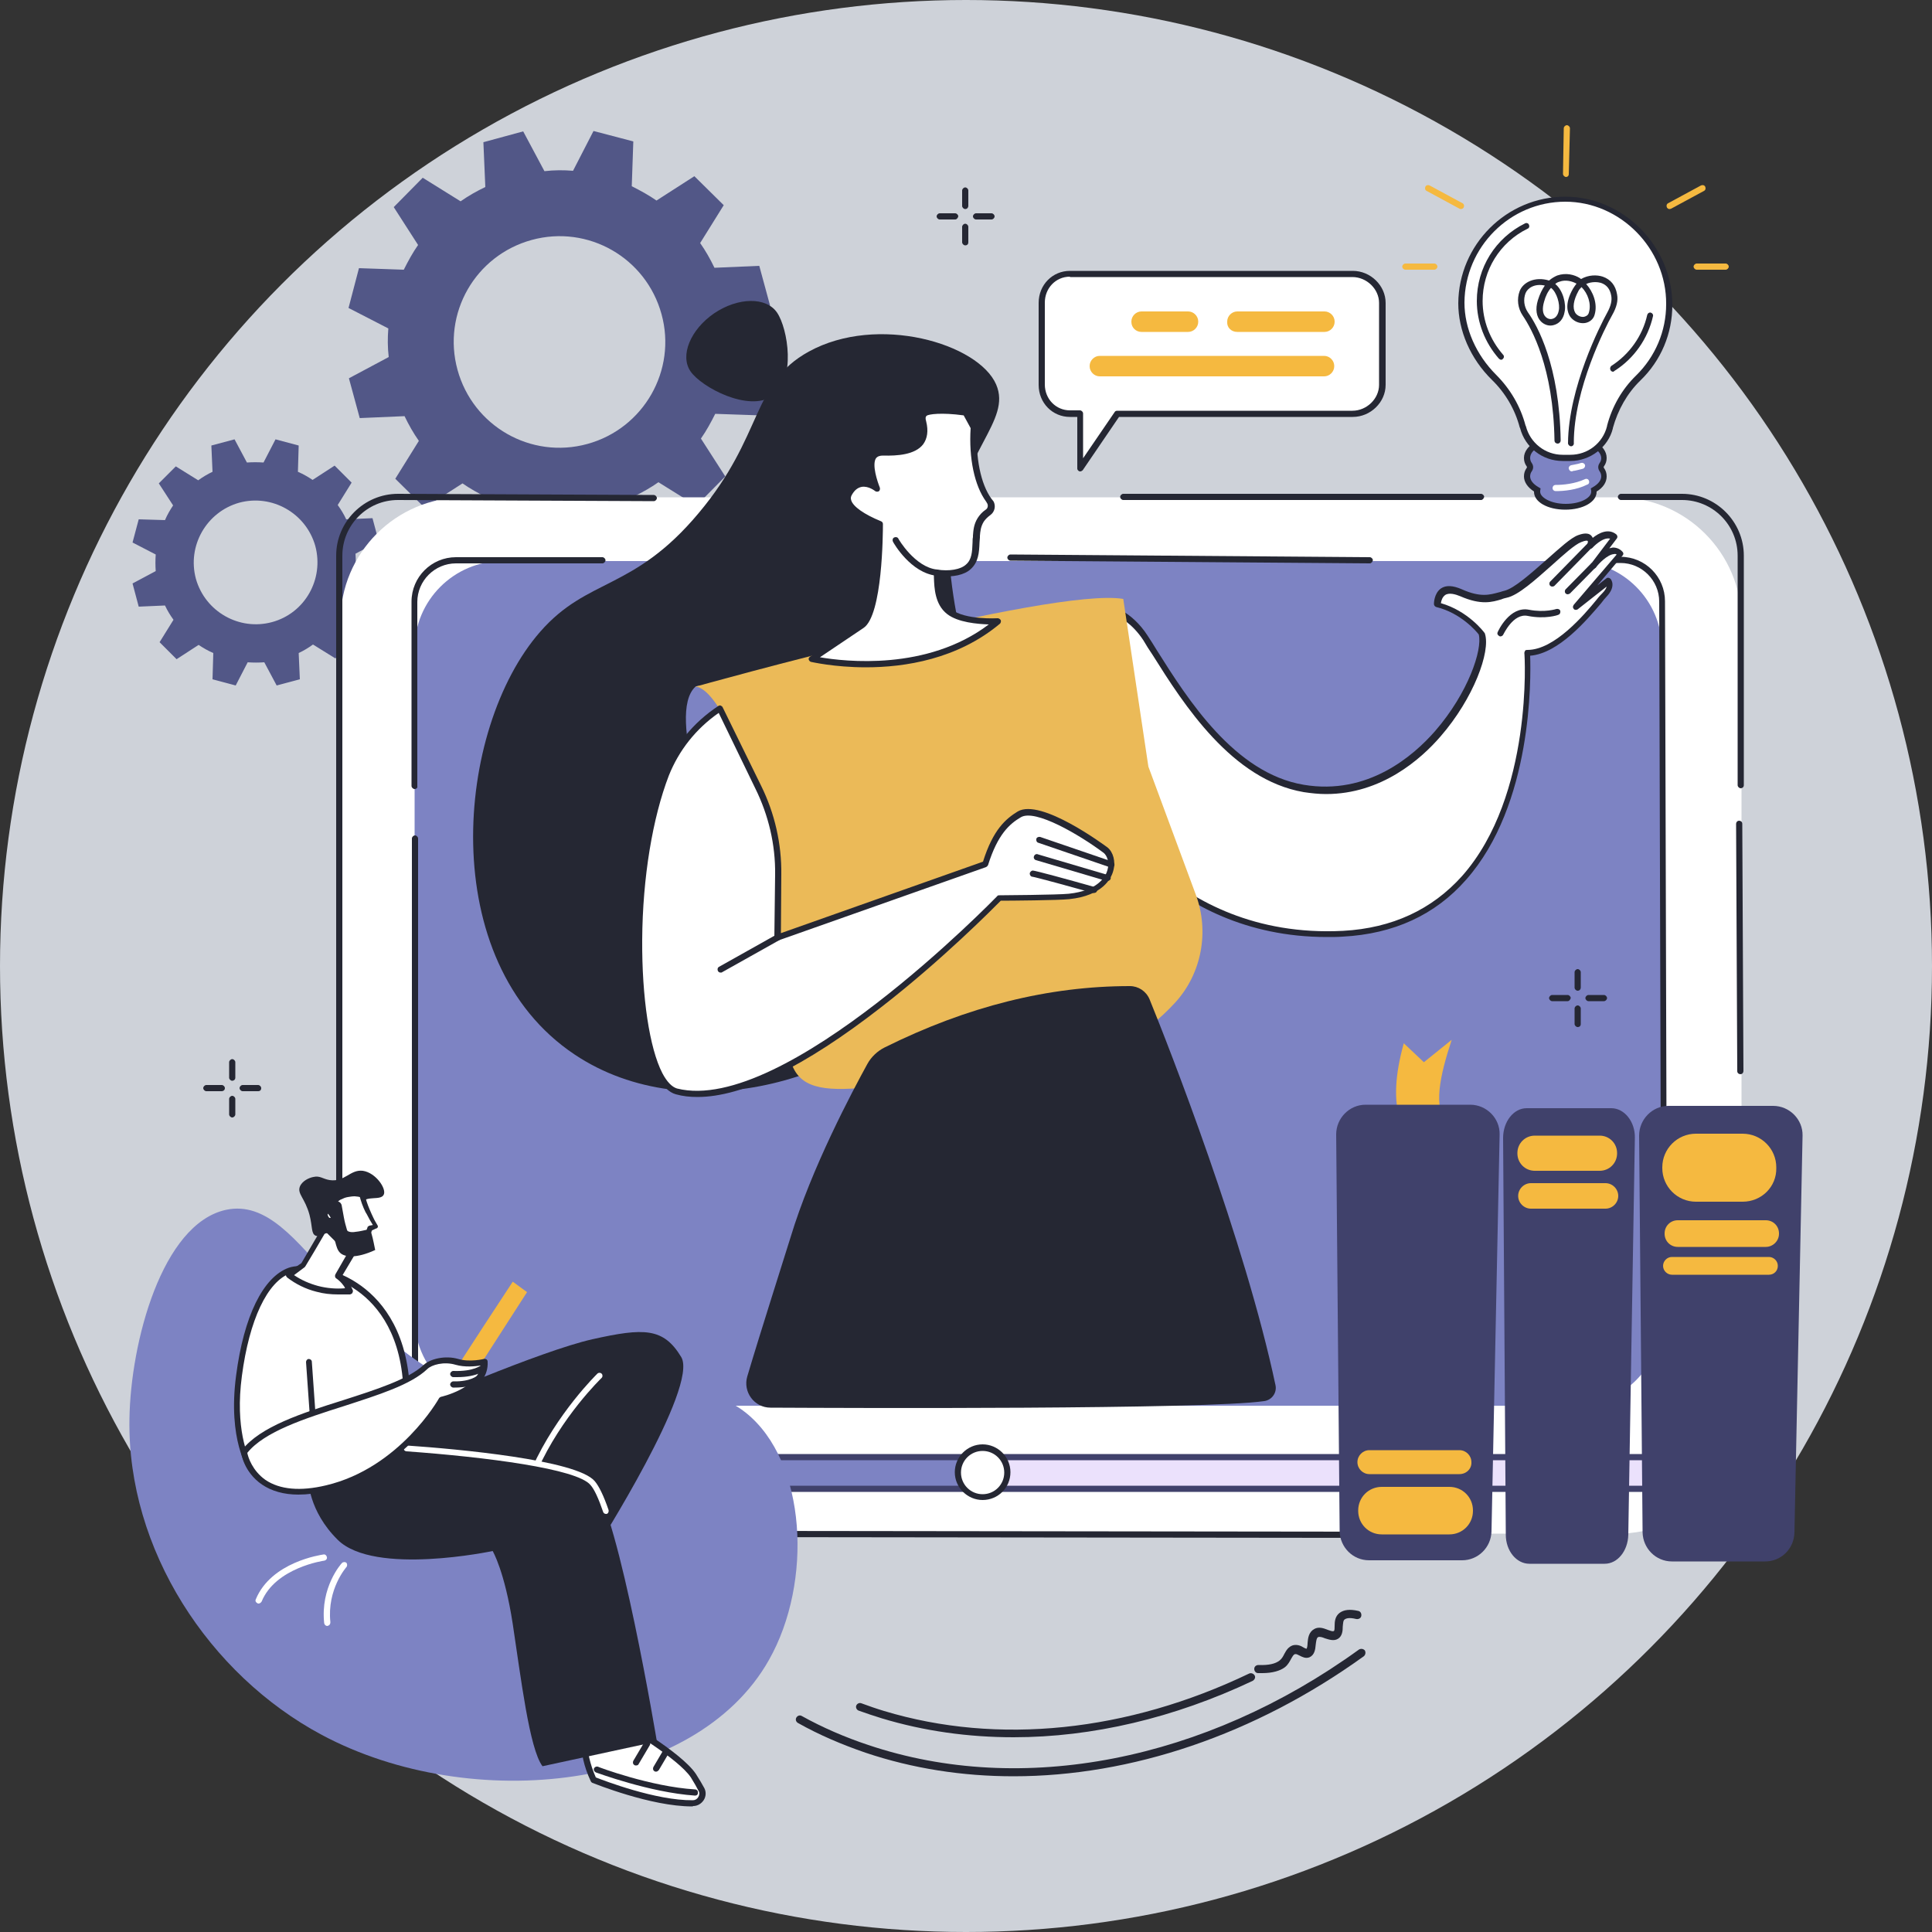
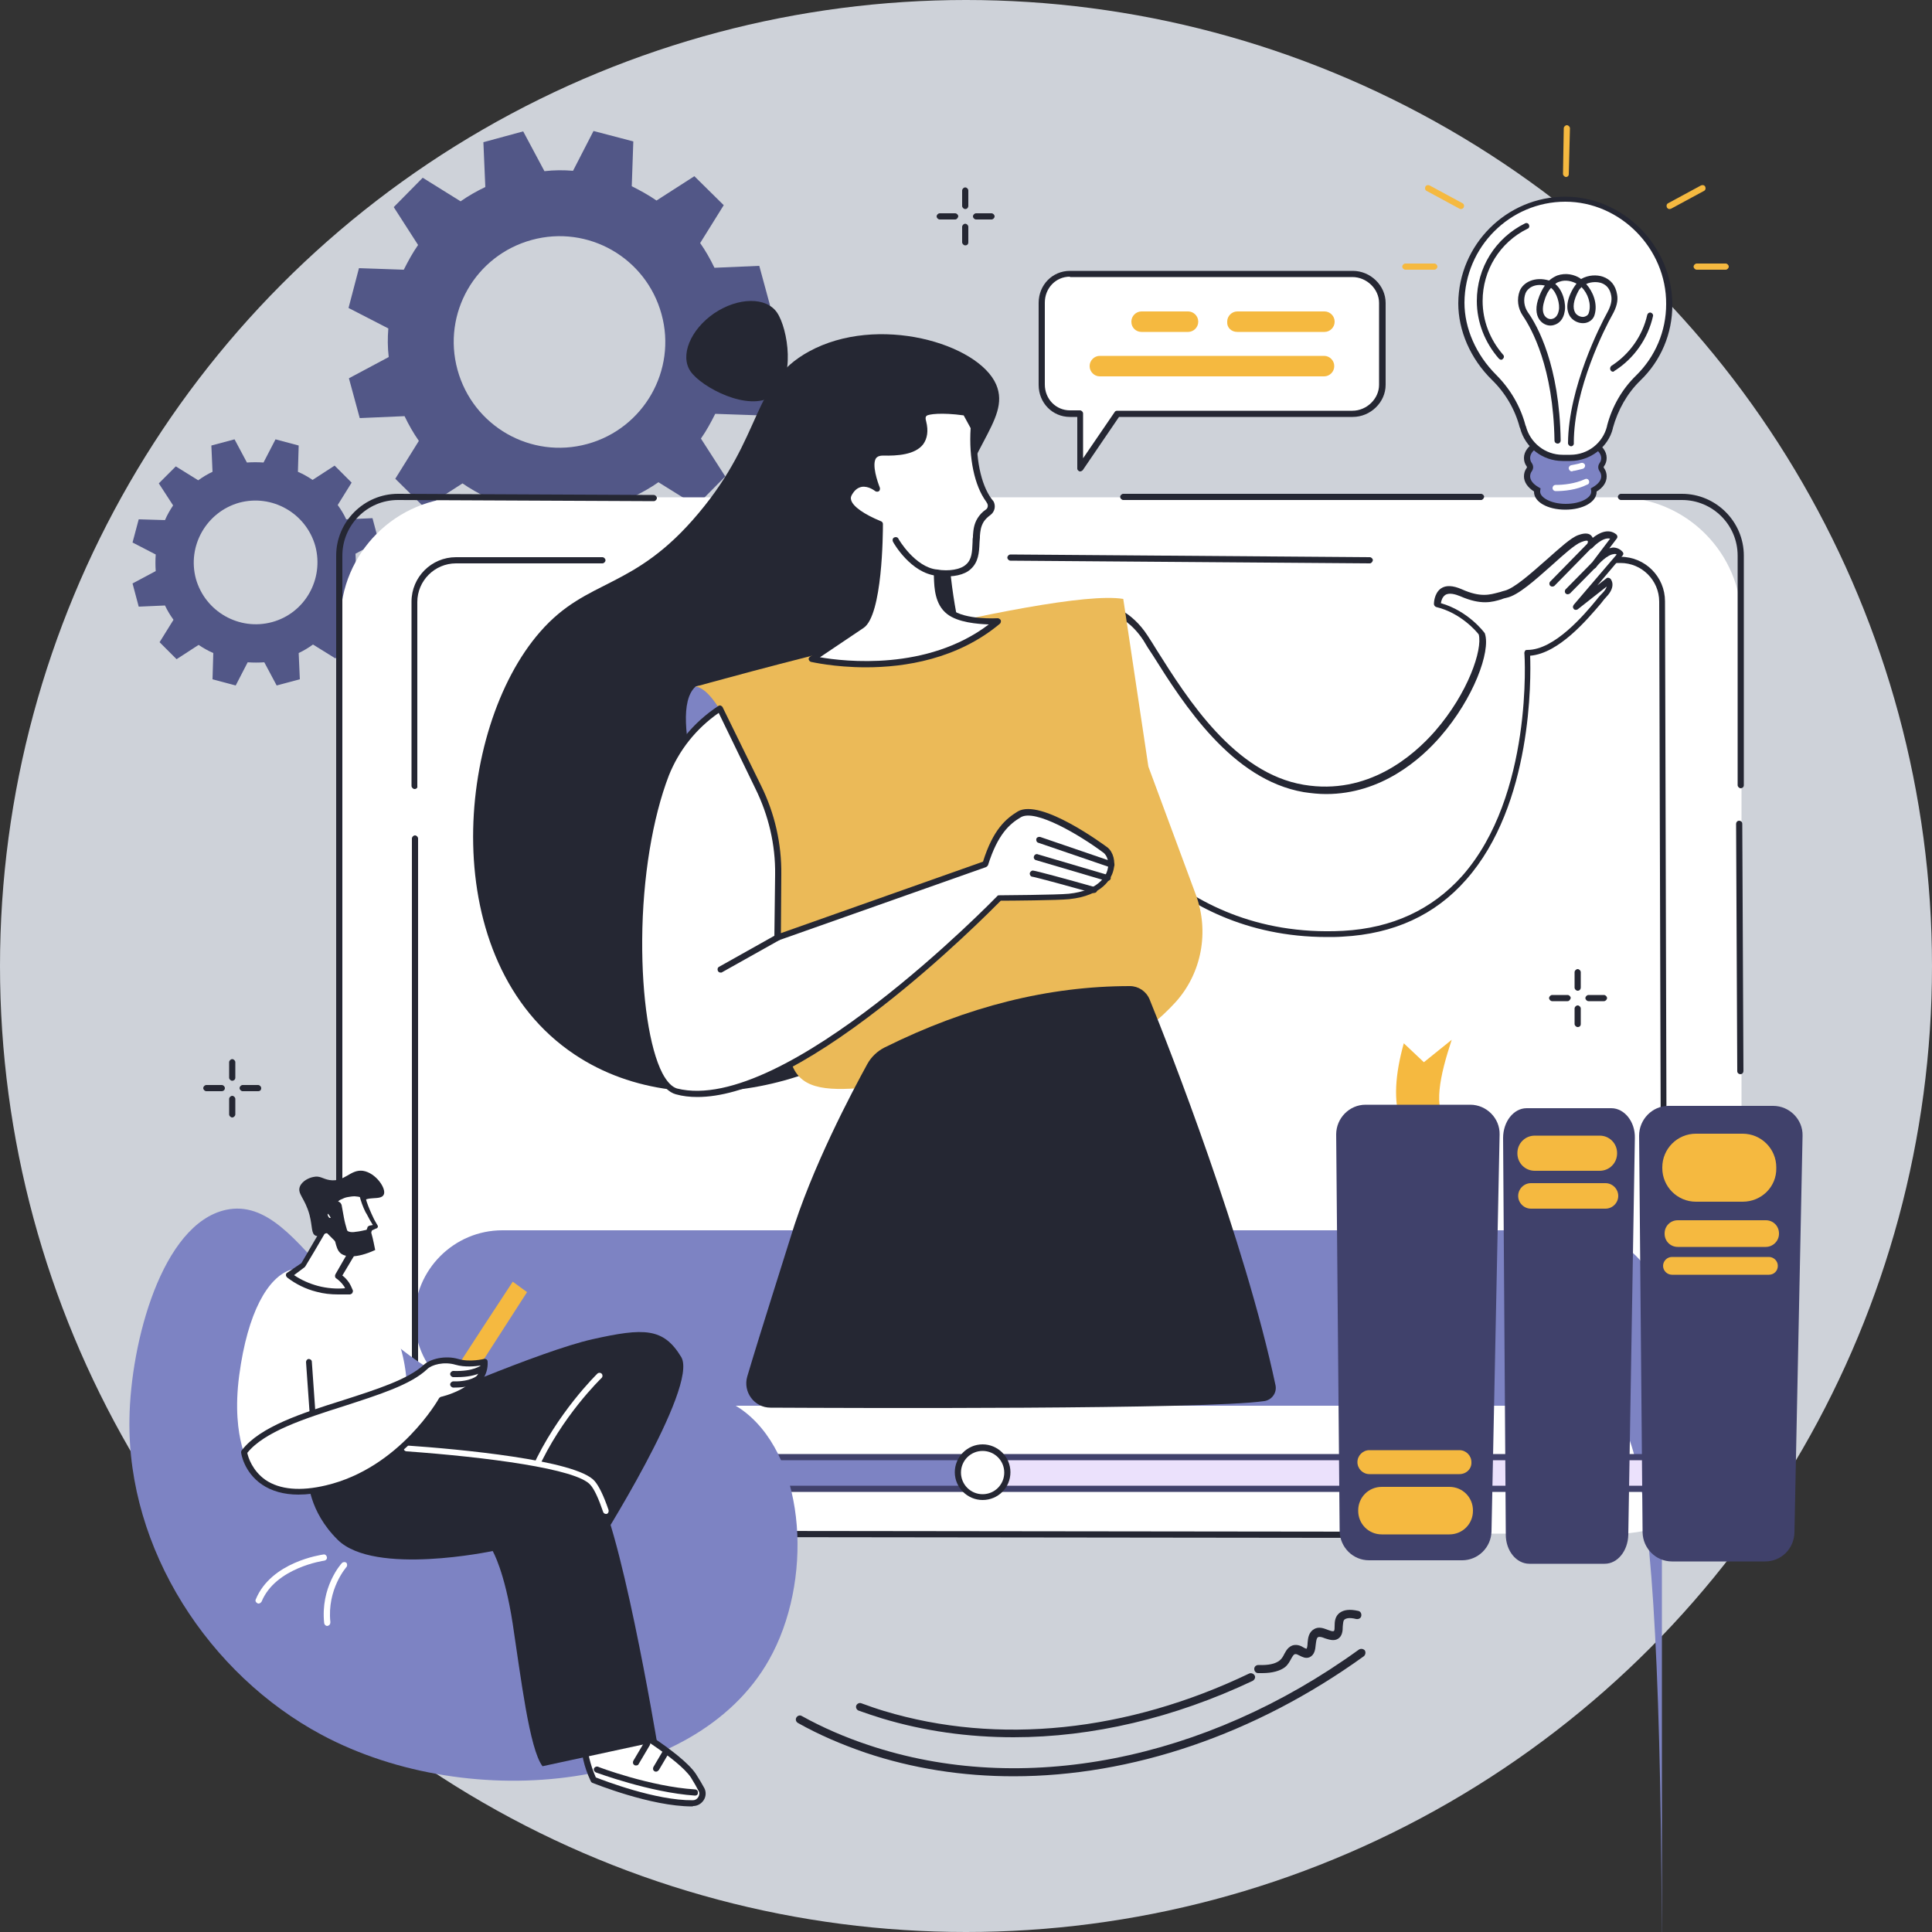
<svg xmlns="http://www.w3.org/2000/svg" version="1.1" x="0px" y="0px" viewBox="0 0 500 500" style="enable-background:new 0 0 500 500;" xml:space="preserve">
  <rect x="0" y="0" width="500" height="500" fill="#333333" stroke="none" />
  <style type="text/css">
	.st0{display:none;}
	.st1{display:inline;fill:#2E2B58;}
	.st2{fill:#CED2D9;}
	.st3{fill:#525787;}
	.st4{fill:#FFFFFF;}
	.st5{fill:#7D83C3;}
	.st6{fill:#252733;}
	.st7{fill:#EBBA58;}
	.st8{fill:#EBE1FC;}
	.st9{fill:#40416B;}
	.st10{fill:#F5B940;}
</style>
  <g id="Layer_2" class="st0">
    <rect class="st1" width="500" height="500" />
  </g>
  <g id="Layer_1">
    <g>
      <circle class="st2" cx="250" cy="250" r="250" />
    </g>
  </g>
  <g id="Layer_3">
    <g>
      <g>
        <g>
          <path class="st3" d="M98,140.1l-1.6-6l-6.8,0.3c-0.6-1.3-1.4-2.6-2.2-3.7l3.6-5.8l-4.4-4.4l-5.7,3.7c-1.2-0.8-2.4-1.5-3.8-2.1      l0.2-6.8l-6-1.6l-3.1,6c-1.4-0.1-2.9-0.1-4.3,0l-3.2-6l-6,1.6l0.3,6.8c-1.3,0.6-2.6,1.4-3.7,2.2l-5.8-3.6l-4.4,4.4l3.7,5.7      c-0.8,1.2-1.5,2.4-2.1,3.8l-6.8-0.2l-1.6,6l6,3.1c-0.1,1.4-0.1,2.9,0,4.3l-6,3.2l1.6,6l6.8-0.3c0.6,1.3,1.4,2.6,2.2,3.7      l-3.6,5.8l4.4,4.4l5.7-3.7c1.2,0.8,2.4,1.5,3.8,2.1l-0.2,6.8l6,1.6l3.1-6c1.4,0.1,2.9,0.1,4.3,0l3.2,6l6-1.6l-0.3-6.8      c1.3-0.6,2.6-1.4,3.7-2.2l5.8,3.6l4.4-4.4l-3.7-5.7c0.8-1.2,1.5-2.4,2.1-3.8l6.8,0.2l1.6-6l-6-3.1c0.1-1.4,0.1-2.9,0-4.3      L98,140.1z M70.4,161c-8.5,2.3-17.3-2.7-19.7-11.2c-2.3-8.5,2.7-17.3,11.2-19.7c8.5-2.3,17.3,2.7,19.7,11.2      C83.9,149.9,78.9,158.7,70.4,161z" />
        </g>
        <path class="st3" d="M199.3,79.1l-2.8-10.3l-11.6,0.5c-1.1-2.3-2.3-4.4-3.7-6.4l6.1-9.8l-7.6-7.5l-9.8,6.3     c-2-1.4-4.2-2.6-6.4-3.7l0.4-11.6l-10.3-2.7l-5.3,10.3c-2.4-0.2-4.9-0.2-7.4,0.1L135.4,34l-10.3,2.8l0.5,11.6     c-2.3,1.1-4.4,2.3-6.4,3.7l-9.8-6.1l-7.5,7.6l6.3,9.8c-1.4,2-2.6,4.2-3.7,6.4l-11.6-0.4l-2.7,10.3l10.3,5.3     c-0.2,2.4-0.2,4.9,0.1,7.4l-10.3,5.5l2.8,10.3l11.6-0.5c1.1,2.3,2.3,4.4,3.7,6.4l-6.1,9.8l7.6,7.5l9.8-6.3c2,1.4,4.2,2.6,6.4,3.7     l-0.4,11.6L136,143l5.3-10.3c2.4,0.2,4.9,0.2,7.4-0.1l5.5,10.3l10.3-2.8l-0.5-11.6c2.3-1.1,4.4-2.3,6.4-3.7l9.8,6.1l7.5-7.6     l-6.3-9.8c1.4-2,2.6-4.2,3.7-6.4l11.6,0.4l2.7-10.3l-10.3-5.3c0.2-2.4,0.2-4.9-0.1-7.4L199.3,79.1z M152,114.9     c-14.6,4-29.6-4.6-33.6-19.2c-4-14.6,4.6-29.6,19.2-33.6c14.6-4,29.6,4.6,33.6,19.2C175.2,95.8,166.6,110.9,152,114.9z" />
      </g>
      <g>
        <g>
          <path class="st4" d="M418.7,396.9H120.2c-17.7,0-32.1-14.4-32.1-32.1v-204c0-17.7,14.4-32.1,32.1-32.1h298.4      c17.7,0,32.1,14.4,32.1,32.1v204C450.8,382.5,436.4,396.9,418.7,396.9z" />
-           <path class="st5" d="M407.5,363.8H130c-12.5,0-22.7-10.2-22.7-22.7V167.9c0-12.5,10.2-22.7,22.7-22.7h277.4      c12.5,0,22.7,10.2,22.7,22.7v173.1C430.1,353.6,420,363.8,407.5,363.8z" />
+           <path class="st5" d="M407.5,363.8H130c-12.5,0-22.7-10.2-22.7-22.7c0-12.5,10.2-22.7,22.7-22.7h277.4      c12.5,0,22.7,10.2,22.7,22.7v173.1C430.1,353.6,420,363.8,407.5,363.8z" />
          <g>
            <path class="st6" d="M353.7,398C353.7,398,353.7,398,353.7,398L103,397.7c-8.8,0-16-7.2-16-16V143.8c0-8.8,7.2-16,16-16       l66.2,0.3c0.4,0,0.8,0.4,0.8,0.8c0,0.4-0.4,0.8-0.8,0.8c0,0,0,0,0,0l-66.2-0.3c-8,0-14.4,6.5-14.4,14.4v237.9       c0,8,6.5,14.4,14.4,14.4l250.7,0.3c0.4,0,0.8,0.4,0.8,0.8C354.5,397.7,354.1,398,353.7,398z" />
            <path class="st6" d="M450.4,278c-0.4,0-0.8-0.3-0.8-0.8l-0.3-64c0-0.4,0.3-0.8,0.8-0.8c0,0,0,0,0,0c0.4,0,0.8,0.3,0.8,0.8       l0.3,64C451.2,277.6,450.9,278,450.4,278C450.4,278,450.4,278,450.4,278z" />
            <path class="st6" d="M450.5,204c-0.4,0-0.8-0.4-0.8-0.8v-59.4c0-8-6.5-14.4-14.4-14.4h-15.8c-0.4,0-0.8-0.4-0.8-0.8       c0-0.4,0.4-0.8,0.8-0.8h15.8c8.8,0,16,7.2,16,16v59.4C451.3,203.7,450.9,204,450.5,204z" />
            <path class="st6" d="M383.3,129.4h-92.6c-0.4,0-0.8-0.4-0.8-0.8c0-0.4,0.4-0.8,0.8-0.8h92.6c0.4,0,0.8,0.4,0.8,0.8       C384,129,383.7,129.4,383.3,129.4z" />
            <path class="st6" d="M354.5,145.8C354.5,145.8,354.5,145.8,354.5,145.8l-93-0.7c-0.4,0-0.8-0.4-0.8-0.8c0-0.4,0.4-0.8,0.8-0.8       c0,0,0,0,0,0l93,0.7c0.4,0,0.8,0.4,0.8,0.8C355.2,145.4,354.9,145.8,354.5,145.8z" />
            <path class="st6" d="M107.3,204.2c-0.4,0-0.8-0.4-0.8-0.8v-47.7c0-6.4,5.2-11.5,11.5-11.5l37.9,0c0,0,0,0,0,0       c0.4,0,0.8,0.4,0.8,0.8c0,0.4-0.4,0.8-0.8,0.8l-37.9,0c-5.5,0-10,4.5-10,10v47.7C108.1,203.8,107.8,204.2,107.3,204.2z" />
            <path class="st6" d="M162.1,364.3h-44c-6.4,0-11.5-5.2-11.5-11.5l0-135.8c0-0.4,0.4-0.8,0.8-0.8s0.8,0.4,0.8,0.8l0,135.8       c0,5.5,4.5,10,10,10h44c0.4,0,0.8,0.4,0.8,0.8S162.5,364.3,162.1,364.3z" />
            <path class="st6" d="M430.6,297.5c-0.4,0-0.8-0.3-0.8-0.8l-0.4-141c0-5.5-4.5-10-10-10h-6.5c-0.4,0-0.8-0.4-0.8-0.8       c0-0.4,0.4-0.8,0.8-0.8h6.5c6.4,0,11.5,5.2,11.5,11.5l0.4,141C431.4,297.1,431,297.5,430.6,297.5       C430.6,297.5,430.6,297.5,430.6,297.5z" />
          </g>
        </g>
        <g>
          <g>
            <path class="st6" d="M251.6,174.5c4.9,12.9,9.8,54-9,79.4c-18.8,25.4-64,39-93.9,19c-36.1-24.1-30.9-84.3-8.9-109.4       c12.3-14.1,24.1-10.5,41-30.7c16.9-20.1,13.6-33.6,28.5-41.8c17.8-9.8,43.9-2.1,48.5,8.5c4.1,9.5-9.1,17.2-11.6,39.3       c-0.5,4.2-0.4,7.6-0.1,10.6C247.6,162.6,250.7,172.2,251.6,174.5z" />
            <path class="st6" d="M201.1,80.9c2.8,4.1,5,17.4-1.2,21.6c-6.2,4.2-18.4-2.3-21.2-6.4c-2.8-4.1,0-10.8,6.1-15       C191,76.9,198.3,76.8,201.1,80.9z" />
          </g>
          <path class="st5" d="M185.5,218.4c0,0-13.4-33.6-5.5-40.7c0.4-0.4,5.7-0.9,11.2,4.1c5.1,4.7,10.4,14.9,10.4,14.9l1.7,23.2      L185.5,218.4z" />
          <g>
            <path class="st4" d="M287.2,157.4c0,0,5.2,1.1,9.3,7.4c8.2,12.6,20.8,35.6,41,39c30.3,5.1,48.7-31.8,46.1-40       c0,0-4.4-5.8-11.5-7.5c0,0-0.1-5.8,6.1-3c6.2,2.7,8.7,1.1,11.5,0.4c4.9-1.1,15.3-12.9,19.2-14.4s2.7,1.7,2.7,1.7       s3.8-4.3,6.4-2.1l-5.6,7.4c0,0,4.5-6,7.1-3L407.8,157l8.5-6.7c0,0,1.2,1.3-1,3.6c-2.2,2.3-11.3,15-20,15       c0,0,4.7,69.9-47.7,72.7c-45,2.4-63.3-33.8-63.3-33.8L287.2,157.4z" />
            <path class="st6" d="M343.4,242.5c-21.2,0-35.9-8.7-44.8-16.3c-10.2-8.8-14.8-17.7-15-18.1c-0.1-0.1-0.1-0.3-0.1-0.4l2.8-50.3       c0-0.2,0.1-0.4,0.3-0.6c0.2-0.1,0.4-0.2,0.6-0.1c0.2,0,5.6,1.3,9.8,7.8c0.8,1.2,1.6,2.5,2.4,3.8c8,12.7,20.1,31.8,38,34.8       c16.6,2.8,28.4-7.5,34-13.9c8.6-9.9,12.3-21.1,11.3-25c-0.6-0.8-4.7-5.6-11-7.1c-0.3-0.1-0.6-0.4-0.6-0.8c0-0.1,0-2.7,1.8-4       c1.3-0.9,3.1-0.8,5.4,0.2c4.9,2.2,7.3,1.4,9.6,0.8c0.5-0.1,0.9-0.3,1.4-0.4c2.6-0.6,7-4.6,11-8.1c3.4-3,6.2-5.6,8.1-6.3       c0.6-0.2,2.4-0.9,3.4,0.1c0.2,0.2,0.3,0.4,0.4,0.6c1.5-1.2,4-2.6,6.1-0.9c0.3,0.3,0.4,0.7,0.1,1.1l-1.9,2.5       c0.3-0.1,0.6-0.1,0.9-0.2c0.9,0,1.8,0.3,2.5,1.1c0.3,0.3,0.3,0.7,0,1l-6.5,7.7l2.3-1.8c0.3-0.3,0.8-0.2,1.1,0.1       c0.1,0.1,1.6,1.9-1.1,4.7c-0.3,0.3-0.8,0.9-1.4,1.7c-3.6,4.2-10.9,12.9-18.3,13.5c0.2,5.6,0.7,38.5-16.6,58       c-8,9.1-18.7,14-31.9,14.7C346.2,242.5,344.8,242.5,343.4,242.5z M285.2,207.6c0.7,1.3,5.3,9.6,14.5,17.5       c9.2,7.9,25,17,47.9,15.8c12.7-0.7,23-5.5,30.8-14.2c18.4-20.8,16.2-57.3,16.1-57.7c0-0.2,0.1-0.4,0.2-0.6       c0.1-0.2,0.4-0.2,0.6-0.2c7,0,14.7-9.1,17.9-13c0.6-0.8,1.2-1.4,1.5-1.7c0.7-0.7,1-1.3,1.1-1.7l-7.5,5.9       c-0.3,0.2-0.8,0.2-1-0.1c-0.3-0.3-0.3-0.7,0-1.1l11.1-13c-0.2-0.1-0.4-0.2-0.7-0.1c-1.7,0.1-4,2.5-4.7,3.5       c-0.3,0.3-0.8,0.4-1.1,0.2c-0.3-0.3-0.4-0.8-0.2-1.1l5-6.6c-2-0.5-4.6,2.4-4.6,2.4c-0.3,0.3-0.7,0.3-1,0.1       c-0.3-0.2-0.5-0.6-0.3-0.9c0.1-0.4,0.2-0.9,0.1-1c-0.1-0.1-0.5-0.2-1.7,0.3c-1.6,0.6-4.5,3.2-7.6,6c-4.3,3.8-8.7,7.8-11.7,8.4       c-0.4,0.1-0.9,0.2-1.3,0.4c-2.4,0.7-5.2,1.6-10.7-0.8c-1.2-0.5-2.9-1-3.9-0.3c-0.7,0.5-1,1.4-1.1,2.1c7,2,11.1,7.4,11.3,7.7       c0.1,0.1,0.1,0.2,0.1,0.2c1.5,4.6-2.9,16.7-11.5,26.6c-5.1,5.9-15.3,14.9-29.6,14.9c-1.9,0-3.8-0.2-5.8-0.5       c-18.6-3.2-31-22.6-39.1-35.5c-0.9-1.3-1.7-2.6-2.4-3.8c-2.9-4.4-6.3-6.2-7.9-6.8L285.2,207.6z" />
          </g>
          <path class="st6" d="M401.7,151.8c-0.2,0-0.4-0.1-0.5-0.2c-0.3-0.3-0.3-0.8,0-1.1l9.8-10c0.3-0.3,0.8-0.3,1.1,0      c0.3,0.3,0.3,0.8,0,1.1l-9.8,10C402.2,151.7,402,151.8,401.7,151.8z" />
          <path class="st6" d="M405.7,153.8c-0.2,0-0.4-0.1-0.5-0.2c-0.3-0.3-0.3-0.8,0-1.1l6.6-6.7c0.3-0.3,0.8-0.3,1.1,0      c0.3,0.3,0.3,0.8,0,1.1l-6.6,6.7C406.1,153.7,405.9,153.8,405.7,153.8z" />
-           <path class="st6" d="M388.3,164.7c-0.1,0-0.2,0-0.3-0.1c-0.4-0.2-0.6-0.6-0.4-1c0.1-0.3,3.1-6.8,8.1-5.8      c4.1,0.8,7.1-0.2,7.1-0.2c0.4-0.1,0.9,0.1,1,0.5c0.1,0.4-0.1,0.9-0.5,1c-0.1,0.1-3.4,1.2-7.9,0.3c-3.8-0.8-6.3,4.8-6.4,4.9      C388.9,164.5,388.6,164.7,388.3,164.7z" />
          <path class="st7" d="M180,177.7c0,0,92.1-25.8,110.7-22.7l6.5,43.4l12.3,33.2c3.5,9.5,1.5,20.3-5.3,27.8      c-7.7,8.4-20.4,17.3-40.4,18.2c-38.8,1.7-57.7,11.3-59.7-5.8c-2.1-17.1-4.5-58.3-4.5-58.3C193.3,197.1,185.8,178.2,180,177.7z" />
          <g>
            <g>
              <path class="st4" d="M242.4,148.2c3.3,0.5,6.5,0,8.2-1.5c2-1.8,1.8-4.4,2.1-7.6c0.1-1.3,0.1-2.9,1.1-4.5        c0.5-0.8,1.2-1.5,1.9-1.9c0.8-0.6,1.1-1.7,0.6-2.6l-0.4-0.5c-3-4-4.3-11.2-3.9-18.7L250,107c-5.7-0.8-10.3-0.6-10.8,0.4        c-0.2,0.4-0.5,0.7-0.2,2.1c1.8,7.1-4.8,7.9-10.5,7.8c-5.7,0-1.4,9.5-1.4,9.5s-4.3-3.5-7.2,1.1c-2,3.3,4.2,6.5,7.9,8        c0,0,0,23.1-4.6,26.2l-13,8.3c0,0,28.4,6.9,48-9.7c0,0-8.7,0.5-12.5-2.5C241.8,155.3,242.8,148.9,242.4,148.2z" />
              <path class="st6" d="M224.1,172.7c-8.2,0-14.1-1.4-14.2-1.4c-0.3-0.1-0.5-0.3-0.6-0.6c-0.1-0.3,0.1-0.6,0.4-0.8l13-8.3        c3.4-2.3,4.2-18.4,4.3-25c-3.3-1.4-7.3-3.6-8.1-6.2c-0.3-0.9-0.2-1.9,0.3-2.8c0.9-1.5,2.1-2.4,3.6-2.7c1-0.2,2,0,2.8,0.3        c-0.7-2.1-1.4-5.2-0.2-7.1c0.4-0.7,1.3-1.4,3.1-1.5c3.1,0,7.5-0.2,9.2-2.3c0.8-1.1,1-2.6,0.5-4.5c-0.4-1.5-0.1-2.1,0.2-2.6        c0,0,0-0.1,0.1-0.1c1.2-2.3,10.6-1,11.6-0.8c0.2,0,0.5,0.2,0.6,0.4l2.1,3.8c0.1,0.1,0.1,0.3,0.1,0.4        c-0.5,7.4,0.9,14.4,3.7,18.2l0.4,0.5c0,0,0,0.1,0.1,0.1c0.7,1.3,0.3,2.8-0.8,3.6c-0.7,0.5-1.3,1.1-1.7,1.7        c-0.8,1.3-0.9,2.5-1,3.7l0,0.4c0,0.4-0.1,0.9-0.1,1.3c-0.1,2.7-0.3,5.1-2.3,6.9c-1.6,1.5-4.6,2.1-7.8,1.8c0,0.1,0,0.3,0,0.5        c0,2.1,0.1,6.1,2.8,8.1c3.6,2.8,11.9,2.3,12,2.3c0.3,0,0.6,0.2,0.8,0.5c0.1,0.3,0,0.7-0.2,0.9        C247.8,170.6,234.2,172.7,224.1,172.7z M212.2,170.1c6.4,1.1,27.7,3.6,43.7-8.5c-2.9-0.1-8-0.5-10.8-2.7        c-3.2-2.5-3.3-6.9-3.4-9.3c0-0.4,0-0.9-0.1-1.1c-0.1-0.3-0.1-0.5,0.1-0.8c0.2-0.2,0.5-0.4,0.8-0.3c3.1,0.5,6.1,0,7.5-1.3        c1.5-1.3,1.6-3.2,1.7-5.8c0-0.4,0-0.9,0.1-1.3l0-0.4c0.1-1.3,0.2-2.9,1.2-4.5c0.5-0.8,1.2-1.6,2.1-2.2c0.5-0.3,0.7-1,0.4-1.6        l-0.3-0.5c-3-4.1-4.5-11.2-4-19l-1.8-3.3c-5.8-0.8-9.1-0.3-9.6,0.1c0,0,0,0.1-0.1,0.1c-0.1,0.2-0.3,0.4,0,1.4        c0.6,2.4,0.3,4.4-0.8,5.9c-2.1,2.7-6.7,3-10.4,2.9c-0.8,0-1.4,0.2-1.8,0.7c-1.1,1.7,0.4,6.1,1,7.6c0.1,0.3,0,0.7-0.2,0.9        c-0.3,0.2-0.7,0.2-1,0c0,0-1.7-1.4-3.5-1.1c-1,0.2-1.8,0.8-2.5,2c-0.3,0.5-0.4,0.9-0.2,1.5c0.5,1.6,3.3,3.6,7.7,5.4        c0.3,0.1,0.5,0.4,0.5,0.7c0,2.4-0.1,23.6-5,26.9L212.2,170.1z M241.7,148.6C241.7,148.6,241.7,148.6,241.7,148.6        C241.7,148.6,241.7,148.6,241.7,148.6z M241.7,148.5L241.7,148.5L241.7,148.5z" />
            </g>
            <path class="st6" d="M242.4,149C242.4,149,242.4,149,242.4,149c-6.7-0.7-11.1-8.4-11.3-8.8c-0.2-0.4-0.1-0.9,0.3-1.1       c0.4-0.2,0.9-0.1,1.1,0.3c0,0.1,4.3,7.4,10,8c0.4,0,0.7,0.4,0.7,0.9C243.2,148.7,242.8,149,242.4,149z" />
          </g>
          <g>
            <g>
              <path class="st4" d="M286.2,220.1c-4.1-3.1-17.5-12-22.3-9.3c-3.2,1.9-6.3,4.7-8.8,12.9l-53.8,19l0.2-16.4        c0.1-7.8-1.7-15.5-5.1-22.6l-10-20.4l0,0c-6.3,4.1-11.2,10.1-13.9,17.1c-11,28.4-7.9,79.4,2.7,82.1c28.5,7.2,83.7-50,83.7-50        s15-0.1,17.9-0.4C288.9,230.8,288.9,222.1,286.2,220.1z" />
              <path class="st6" d="M180.5,283.9c-2,0-3.8-0.2-5.6-0.7c-1.8-0.5-3.4-2.1-4.8-4.8c-7.2-13.9-7.7-54.4,1.6-78.3        c2.8-7.1,7.7-13.1,14.2-17.4c0.2-0.1,0.4-0.2,0.6-0.1c0.2,0.1,0.4,0.2,0.5,0.4l10,20.4c3.5,7.1,5.3,15,5.2,22.9l-0.1,15.2        l52.3-18.5c2.6-8.3,5.9-11.1,9-13c6-3.5,22.5,8.8,23.2,9.3l0,0c1.5,1.2,2.2,3.7,1.5,6.1c-0.5,1.9-2.7,6.4-11.4,7.3        c-2.7,0.3-15.4,0.4-17.7,0.4c-1.9,1.9-15,15.2-31,27.6C208.2,276.1,192.2,283.9,180.5,283.9z M186,184.5        c-5.9,4.1-10.3,9.7-12.9,16.2c-4.2,10.9-6.8,26.4-6.9,42.5c-0.1,14.9,1.9,28.1,5.2,34.5c1.2,2.3,2.5,3.6,3.8,4        c27.8,7,82.4-49.3,82.9-49.8c0.1-0.2,0.3-0.2,0.6-0.2c0.1,0,15-0.1,17.9-0.4c7.7-0.8,9.6-4.6,10-6.1c0.6-2-0.1-3.8-1-4.5        c-6.3-4.7-17.7-11.4-21.4-9.2c-2.9,1.7-6,4.4-8.5,12.4c-0.1,0.2-0.3,0.4-0.5,0.5l-53.8,19c-0.2,0.1-0.5,0-0.7-0.1        c-0.2-0.1-0.3-0.4-0.3-0.6l0.2-16.4c0.1-7.7-1.7-15.3-5.1-22.2L186,184.5z" />
            </g>
            <path class="st6" d="M287.7,224.5c-0.1,0-0.2,0-0.3,0l-18.7-6.4c-0.4-0.1-0.6-0.6-0.5-1c0.1-0.4,0.6-0.6,1-0.5l18.7,6.4       c0.4,0.1,0.6,0.6,0.5,1C288.3,224.3,288,224.5,287.7,224.5z" />
            <path class="st6" d="M286.6,228c-0.1,0-0.1,0-0.2,0l-18.3-5.4c-0.4-0.1-0.7-0.6-0.5-1c0.1-0.4,0.6-0.7,1-0.5l18.3,5.4       c0.4,0.1,0.7,0.6,0.5,1C287.3,227.8,286.9,228,286.6,228z" />
            <path class="st6" d="M283.1,231.1c-0.1,0-0.1,0-0.2,0c-5.7-1.6-14.9-4.1-15.7-4.2c-0.4,0-0.7-0.4-0.7-0.8       c0-0.4,0.4-0.8,0.8-0.8c0.6,0,9.1,2.3,16.1,4.3c0.4,0.1,0.7,0.5,0.5,1C283.8,230.9,283.5,231.1,283.1,231.1z" />
          </g>
          <path class="st6" d="M186.5,251.7c-0.3,0-0.5-0.1-0.7-0.4c-0.2-0.4-0.1-0.9,0.3-1.1l14.8-8.3c0.4-0.2,0.9-0.1,1.1,0.3      c0.2,0.4,0.1,0.9-0.3,1.1l-14.8,8.3C186.8,251.7,186.7,251.7,186.5,251.7z" />
          <path class="st6" d="M297.5,258.6c-0.9-2.1-2.9-3.4-5.1-3.4c-20.9,0-42,5.2-63.5,15.9c-1.8,0.9-3.4,2.4-4.4,4.2      c-3.9,7.1-14.5,27-19.9,44.9c-1.5,4.9-7.7,24.2-11.2,36c-1.2,4,1.8,8.1,6,8.1c20.3,0.1,112.7,0.5,127.8-1.7      c2-0.3,3.3-2.2,2.9-4.1C322.2,321.2,302.6,271.1,297.5,258.6z" />
        </g>
        <g>
          <path class="st5" d="M425,385.3H111.4c-2.2,0-4-1.8-4-4v-0.1c0-2.2,1.8-4,4-4H425c2.2,0,4,1.8,4,4v0.1      C429,383.5,427.2,385.3,425,385.3z" />
          <path class="st8" d="M425.4,385.3H254.1v-8.1h171.3c2,0,3.6,1.6,3.6,3.6v1C429,383.7,427.4,385.3,425.4,385.3z" />
          <path class="st9" d="M425.4,386.1H110.9c-2.4,0-4.4-2-4.4-4.4v-1c0-2.4,2-4.4,4.4-4.4h314.5c2.4,0,4.4,2,4.4,4.4v1      C429.8,384.1,427.8,386.1,425.4,386.1z M110.9,377.9c-1.5,0-2.8,1.3-2.8,2.8v1c0,1.5,1.3,2.8,2.8,2.8h314.5      c1.5,0,2.8-1.3,2.8-2.8v-1c0-1.5-1.3-2.8-2.8-2.8H110.9z" />
          <g>
            <circle class="st4" cx="254.3" cy="381.1" r="6.4" />
            <path class="st6" d="M254.3,388.2c-3.9,0-7.2-3.2-7.2-7.2c0-3.9,3.2-7.2,7.2-7.2c3.9,0,7.2,3.2,7.2,7.2       C261.5,385,258.3,388.2,254.3,388.2z M254.3,375.5c-3.1,0-5.6,2.5-5.6,5.6c0,3.1,2.5,5.6,5.6,5.6c3.1,0,5.6-2.5,5.6-5.6       C259.9,378,257.4,375.5,254.3,375.5z" />
          </g>
        </g>
      </g>
      <g>
        <g>
          <path class="st4" d="M350.1,70.8h-73.2c-4.1,0-7.3,3.4-7.3,7.5v21.2c0,4.1,3.2,7.5,7.3,7.5l0,0c0,0,1.2,0,2.6,0v14.1l9.6-14.1      c14,0,60.9,0,60.9,0c4.1,0,7.7-3.3,7.7-7.5V78.4C357.8,74.2,354.3,70.8,350.1,70.8z" />
          <path class="st6" d="M279.6,122c-0.1,0-0.2,0-0.2,0c-0.3-0.1-0.6-0.4-0.6-0.7v-13.4h-1.9c-4.5,0-8.1-3.6-8.1-8.3V78.4      c0-4.7,3.6-8.3,8.1-8.3h73.2c4.6,0,8.5,3.8,8.5,8.3v21.2c0,4.5-3.9,8.3-8.5,8.3h-60.5l-9.4,13.8      C280.1,121.8,279.8,122,279.6,122z M276.9,71.6c-3.7,0-6.5,3-6.5,6.7v21.2c0,3.8,2.9,6.7,6.5,6.7h2.6c0.4,0,0.8,0.4,0.8,0.8      v11.6l8.2-12c0.1-0.2,0.4-0.3,0.6-0.3h60.9c3.7,0,6.9-3.1,6.9-6.7V78.4c0-3.6-3.2-6.7-6.9-6.7H276.9z" />
        </g>
        <g>
          <path class="st10" d="M320.2,85.9h22.6c1.4,0,2.6-1.2,2.6-2.6v-0.1c0-1.4-1.2-2.6-2.6-2.6h-22.6c-1.4,0-2.6,1.2-2.6,2.6v0.1      C317.5,84.8,318.7,85.9,320.2,85.9z" />
          <path class="st10" d="M295.4,85.9h12.1c1.4,0,2.6-1.2,2.6-2.6v-0.1c0-1.4-1.2-2.6-2.6-2.6h-12.1c-1.4,0-2.6,1.2-2.6,2.6v0.1      C292.8,84.8,294,85.9,295.4,85.9z" />
          <path class="st10" d="M284.6,97.4h58.1c1.4,0,2.6-1.2,2.6-2.6v-0.1c0-1.4-1.2-2.6-2.6-2.6h-58.1c-1.4,0-2.6,1.2-2.6,2.6v0.1      C282,96.2,283.2,97.4,284.6,97.4z" />
        </g>
      </g>
      <g>
        <g>
          <g>
            <g>
              <path class="st5" d="M414.5,121.5c-0.3-0.4-0.3-0.9,0-1.3c0.4-0.5,0.6-1.1,0.6-1.8c0-2.9-4.4-5.2-9.9-5.2        c-5.5,0-9.9,2.3-9.9,5.2c0,0.6,0.2,1.2,0.6,1.8c0.3,0.4,0.3,0.9,0,1.3c-0.4,0.5-0.6,1.1-0.6,1.8c0,1.4,1,2.6,2.6,3.5        c0,0.2-0.1,0.3-0.1,0.5c0,2.1,3.3,3.8,7.3,3.8s7.3-1.7,7.3-3.8c0-0.2,0-0.3-0.1-0.5c1.6-0.9,2.6-2.2,2.6-3.5        C415,122.7,414.8,122.1,414.5,121.5z" />
              <path class="st6" d="M405.1,131.9c-4.6,0-8.1-2-8.1-4.6c0,0,0,0,0-0.1c-1.7-1.1-2.6-2.5-2.6-3.9c0-0.8,0.2-1.5,0.7-2.2        c0.1-0.1,0.1-0.3,0-0.4c-0.5-0.7-0.7-1.4-0.7-2.2c0-3.3,4.7-6,10.7-6c6,0,10.7,2.6,10.7,6c0,0.8-0.2,1.5-0.7,2.2        c-0.1,0.1-0.1,0.3,0,0.4l0,0c0.5,0.7,0.7,1.4,0.7,2.2c0,1.5-0.9,2.9-2.6,3.9c0,0,0,0,0,0.1        C413.2,129.9,409.7,131.9,405.1,131.9z M405.1,114.1c-5,0-9.1,2-9.1,4.4c0,0.4,0.1,0.9,0.4,1.3c0.5,0.7,0.5,1.5,0,2.2        c-0.3,0.4-0.4,0.9-0.4,1.3c0,1,0.8,2,2.2,2.8l0.5,0.3l-0.1,0.6c0,0.1,0,0.2,0,0.3c0,1.4,2.7,3.1,6.6,3.1        c3.9,0,6.6-1.6,6.6-3.1c0-0.1,0-0.2,0-0.3l-0.1-0.6l0.5-0.3c1.4-0.8,2.2-1.8,2.2-2.8c0-0.4-0.1-0.9-0.4-1.3l0,0        c-0.5-0.7-0.5-1.5,0-2.2c0.3-0.4,0.4-0.9,0.4-1.3C414.3,116.1,410.1,114.1,405.1,114.1z" />
            </g>
            <g>
              <path class="st4" d="M432,78.7c0-14.7-12.2-27.2-26.9-27.2c-14.7,0-26.8,12.2-26.9,26.9c0,7.5,3.6,14.4,8.5,19.3        c3.5,3.5,6.1,7.9,7.4,12.7l0.1,0.2c1.2,4.7,5.4,8,10.3,8h2c4.8,0,9.1-3.3,10.3-8l0-0.1c1.2-4.8,3.7-9.2,7.3-12.7        C429,92.9,432,86.2,432,78.7z" />
              <path class="st6" d="M406.4,119.3h-2c-5.2,0-9.7-3.5-11-8.5l-0.1-0.2c-1.2-4.6-3.7-8.9-7.2-12.3c-5.6-5.5-8.7-12.8-8.7-19.8        c0.1-15.2,12.5-27.6,27.7-27.6c15,0,27.7,12.8,27.7,28c0,7.4-2.9,14.4-8.3,19.6c-3.4,3.3-5.8,7.6-7.1,12.3l0,0.1        C416.2,115.7,411.6,119.3,406.4,119.3z M405.1,52.2c-14.3,0-26,11.7-26.1,26.1c0,6.7,3,13.5,8.2,18.7        c3.7,3.7,6.3,8.2,7.6,13.1l0.1,0.2c1.1,4.3,5,7.4,9.5,7.4h2c4.5,0,8.4-3,9.5-7.4l0-0.1c1.3-5,3.9-9.5,7.5-13        c5-4.9,7.8-11.5,7.8-18.5C431.3,64.3,419.3,52.2,405.1,52.2z" />
            </g>
          </g>
          <g>
            <path class="st6" d="M406.6,115.5C406.6,115.5,406.6,115.5,406.6,115.5c-0.4,0-0.8-0.4-0.8-0.8c0.1-14.4,8.4-30.6,10.1-33.7       c1-1.8,1.3-3.2,1.1-4.4c-0.3-1.8-1.2-2.9-2.7-3.4c-0.7-0.2-2.3-0.4-3.8,0.3c1.8,2,3,5.1,2.2,7.9c-0.3,1.2-1.3,2-2.5,2.2       c-1.4,0.2-2.9-0.4-3.8-1.6c-0.7-1-1.6-3.3,0.7-7.3c0.3-0.5,0.6-0.9,0.9-1.3c-1.1-0.6-2.8-1.1-4.4-0.5c-0.4,0.1-0.8,0.3-1.1,0.6       c2,1.6,2.9,5.2,2.4,7.3c-0.3,1.7-1.3,2.9-2.7,3.3c-1.2,0.4-2.5,0-3.4-0.9c-1.2-1.2-1.5-3.2-0.8-5.5c0.5-1.6,1.1-2.8,1.8-3.8       c-2.7-0.6-4.5,0.7-5,2c-0.6,1.6-0.4,3.4,0.6,4.9c2.5,3.5,8.2,13.8,8.5,33.2c0,0.4-0.3,0.8-0.8,0.8c0,0,0,0,0,0       c-0.4,0-0.8-0.3-0.8-0.8c-0.3-18.9-5.9-28.9-8.2-32.3c-1.3-1.9-1.6-4.3-0.8-6.4c0.9-2.3,4-3.8,7.6-2.7c0.7-0.6,1.4-1,2.1-1.3       c2.3-0.8,4.5-0.2,5.9,0.7c0.1,0.1,0.2,0.2,0.3,0.2c1.9-1.1,4.1-1.1,5.6-0.6c2,0.7,3.3,2.2,3.7,4.6c0.3,1.6-0.1,3.3-1.3,5.4       c-1.7,3-9.9,19-9.9,33C407.4,115.1,407,115.5,406.6,115.5z M401.4,74.5c-0.8,0.9-1.4,2.1-1.8,3.6c-0.5,1.7-0.4,3.1,0.4,3.9       c0.5,0.5,1.2,0.7,1.8,0.5c0.8-0.2,1.4-1,1.6-2.1C403.8,78.8,402.9,75.6,401.4,74.5z M409.3,74.3c-0.3,0.3-0.6,0.6-0.8,1       c-1.3,2.4-1.6,4.4-0.8,5.7c0.5,0.7,1.4,1.1,2.2,1c0.4-0.1,1.1-0.3,1.3-1.1C411.9,78.6,410.9,75.9,409.3,74.3z" />
            <path class="st6" d="M417.5,96.2c-0.3,0-0.5-0.1-0.7-0.4c-0.2-0.4-0.1-0.8,0.2-1.1c4.7-3,8.1-7.8,9.3-13.2       c0.1-0.4,0.5-0.7,0.9-0.6c0.4,0.1,0.7,0.5,0.6,0.9c-1.3,5.8-4.9,11-10,14.2C417.7,96.1,417.6,96.2,417.5,96.2z" />
            <path class="st6" d="M388.5,93.1c-0.2,0-0.4-0.1-0.6-0.3c-3.6-4.1-5.7-9.4-5.7-14.9c0-8.6,4.8-16.3,12.5-20.1       c0.4-0.2,0.9,0,1,0.4c0.2,0.4,0,0.9-0.4,1c-7.1,3.5-11.6,10.7-11.6,18.7c0,5.1,1.9,10,5.3,13.9c0.3,0.3,0.3,0.8-0.1,1.1       C388.9,93,388.7,93.1,388.5,93.1z" />
            <path class="st4" d="M406.8,122c-0.4,0-0.7-0.3-0.8-0.7c-0.1-0.4,0.2-0.8,0.6-0.9c0.9-0.2,1.8-0.3,2.6-0.6       c0.4-0.1,0.8,0.1,1,0.5c0.1,0.4-0.1,0.8-0.5,1c-0.9,0.2-1.8,0.5-2.7,0.6C406.9,122,406.9,122,406.8,122z" />
            <path class="st4" d="M402.6,127.1c-0.4,0-0.8-0.3-0.8-0.8c0-0.4,0.3-0.8,0.8-0.8c2,0,5-0.3,7.6-1.5c0.4-0.2,0.9,0,1,0.4       c0.2,0.4,0,0.9-0.4,1C408,126.8,404.8,127.1,402.6,127.1C402.6,127.1,402.6,127.1,402.6,127.1z" />
          </g>
        </g>
        <g>
          <path class="st10" d="M405.3,45.8C405.2,45.8,405.2,45.8,405.3,45.8c-0.4,0-0.8-0.4-0.8-0.8l0.2-11.8c0-0.4,0.4-0.8,0.8-0.8      c0.4,0,0.8,0.4,0.8,0.8L406,45.1C406,45.5,405.7,45.8,405.3,45.8z" />
          <path class="st10" d="M371.2,69.8L371.2,69.8l-7.5,0c-0.4,0-0.8-0.4-0.8-0.8c0-0.4,0.4-0.8,0.8-0.8h0l7.5,0      c0.4,0,0.8,0.4,0.8,0.8C372,69.4,371.6,69.8,371.2,69.8z" />
          <path class="st10" d="M378.1,54.1c-0.1,0-0.3,0-0.4-0.1l-8.5-4.6c-0.4-0.2-0.5-0.7-0.3-1.1c0.2-0.4,0.7-0.5,1.1-0.3l8.5,4.6      c0.4,0.2,0.5,0.7,0.3,1.1C378.7,53.9,378.4,54.1,378.1,54.1z" />
          <path class="st10" d="M439.1,69.8c-0.4,0-0.8-0.4-0.8-0.8c0-0.4,0.4-0.8,0.8-0.8l7.5,0h0c0.4,0,0.8,0.4,0.8,0.8      c0,0.4-0.4,0.8-0.8,0.8L439.1,69.8L439.1,69.8z" />
          <path class="st10" d="M432.1,54.1c-0.3,0-0.5-0.1-0.7-0.4c-0.2-0.4-0.1-0.9,0.3-1.1l8.5-4.6c0.4-0.2,0.9-0.1,1.1,0.3      c0.2,0.4,0.1,0.9-0.3,1.1l-8.5,4.6C432.4,54,432.3,54.1,432.1,54.1z" />
        </g>
      </g>
      <g>
        <path class="st5" d="M58.5,313.1c-16.6,3.6-24.7,34.3-25,54.1c-0.6,33.8,20.6,66.2,49.8,81.8c38.8,20.7,96.7,14.3,115.7-19.4     c11.4-20.1,9.8-51.4-6-64c-15.9-12.6-32.1,4.7-62.4-3.1C88.7,352,79.3,308.7,58.5,313.1z" />
        <g>
          <g>
            <g>
              <path class="st4" d="M153.7,460.6c0,0,15,6.2,25.7,6.1c1.8,0,3-1.9,2.2-3.5c-0.4-0.9-1.1-2.1-2.1-3.6        c-3.7-5.6-19.6-14.6-19.6-14.6l-2.6,1.1c-0.9,0.4-1.3,1.5-0.8,2.3l0.6,1.2l-4.3,0c-1,0-1.7,0.8-1.7,1.8        C151.3,453.3,151.8,456.7,153.7,460.6z" />
              <path class="st6" d="M179.1,467.5c-10.7,0-25.2-5.9-25.8-6.1c-0.2-0.1-0.3-0.2-0.4-0.4c-1.9-4-2.4-7.4-2.5-9.6        c0-0.7,0.2-1.3,0.7-1.8c0.5-0.5,1.1-0.8,1.8-0.8c0,0,0,0,0,0l2.9,0c-0.3-0.6-0.4-1.3-0.2-2c0.2-0.7,0.7-1.2,1.3-1.5l2.6-1.1        c0.2-0.1,0.5-0.1,0.7,0c0.7,0.4,16.1,9.2,19.9,14.9c0.9,1.4,1.6,2.6,2.2,3.7c0.5,1,0.4,2.2-0.2,3.1c-0.6,0.9-1.6,1.5-2.7,1.5        C179.3,467.5,179.2,467.5,179.1,467.5z M154.2,460c2.1,0.8,15.5,6,25.1,5.9c0.6,0,1.1-0.3,1.4-0.8c0.3-0.5,0.4-1.1,0.1-1.6        c-0.5-1-1.2-2.2-2-3.5c-3.3-4.9-16.7-12.8-19-14.2l-2.2,1c-0.2,0.1-0.4,0.3-0.5,0.5c-0.1,0.2-0.1,0.5,0.1,0.7l0.6,1.2        c0.1,0.2,0.1,0.5,0,0.8c-0.1,0.2-0.4,0.4-0.7,0.4c0,0,0,0,0,0l-4.3,0c0,0,0,0,0,0c-0.3,0-0.5,0.1-0.7,0.3        c-0.2,0.2-0.3,0.4-0.2,0.7C152.1,453.3,152.6,456.4,154.2,460z" />
            </g>
            <path class="st6" d="M179.9,464.7C179.9,464.7,179.9,464.7,179.9,464.7c-11.8-0.8-25.6-6-25.7-6c-0.4-0.2-0.6-0.6-0.5-1       c0.2-0.4,0.6-0.6,1-0.5c0.1,0.1,13.7,5.2,25.2,5.9c0.4,0,0.8,0.4,0.7,0.8C180.7,464.4,180.3,464.7,179.9,464.7z" />
            <path class="st6" d="M169.8,458.5c-0.1,0-0.3,0-0.4-0.1c-0.4-0.2-0.5-0.7-0.3-1.1l2.3-3.9c0.2-0.4,0.7-0.5,1.1-0.3       c0.4,0.2,0.5,0.7,0.3,1.1l-2.3,3.9C170.3,458.3,170.1,458.5,169.8,458.5z" />
            <path class="st6" d="M164.6,456.9c-0.1,0-0.3,0-0.4-0.1c-0.4-0.2-0.5-0.7-0.3-1.1l2.9-4.9c0.2-0.4,0.7-0.5,1.1-0.3       c0.4,0.2,0.5,0.7,0.3,1.1l-2.9,4.9C165.2,456.8,164.9,456.9,164.6,456.9z" />
          </g>
          <path class="st6" d="M106.6,364.3c0.5-0.5,33.3-14.7,46.7-17.7s18.4-3,23,4.6c4.6,7.7-22,49.5-22,49.5L97.8,386L106.6,364.3z" />
          <path class="st4" d="M138.4,381c-0.1,0-0.2,0-0.3-0.1c-0.4-0.2-0.6-0.6-0.4-1c6.4-14.2,16.8-24.3,16.9-24.4      c0.3-0.3,0.8-0.3,1.1,0c0.3,0.3,0.3,0.8,0,1.1c-0.1,0.1-10.4,10-16.6,23.9C139,380.8,138.7,381,138.4,381z" />
          <path class="st6" d="M79.8,383c0,0,0,8,7.6,15.5c9.5,9.4,40.1,2.9,40.1,2.9s3.1,5.2,5.2,18.9c2.1,13.8,4.3,32.3,7.7,36.8      l29.6-6.4c0,0-9.8-59-16.6-67c-6.8-8-56.5-9.3-56.5-9.3L79.8,383z" />
          <path class="st4" d="M156.8,391.8c-0.3,0-0.6-0.2-0.7-0.5c-1.2-3.5-2.3-5.9-3.3-7c-3.5-4.2-26.9-7.2-47.6-8.7      c-0.4,0-0.8-0.4-0.7-0.8c0-0.4,0.4-0.8,0.8-0.7c13.1,0.9,43.9,3.7,48.6,9.2c1.1,1.3,2.3,3.7,3.6,7.5c0.1,0.4-0.1,0.9-0.5,1      C157,391.8,156.9,391.8,156.8,391.8z" />
          <g>
            <path class="st10" d="M117.4,355.3c0.1-0.5,15.3-23.6,15.3-23.6l3.7,2.7L122.5,356L117.4,355.3z" />
            <g>
              <path class="st4" d="M65,380.1c0,0-5.3-7.4-3.1-24.1c2.2-16.6,7.5-25.3,13.1-27.3c5.6-2,28.5,1.6,30.3,29.6L65,380.1z" />
-               <path class="st6" d="M65,380.9c-0.2,0-0.5-0.1-0.6-0.3c-0.2-0.3-5.5-7.9-3.3-24.6c2-15.4,7-25.5,13.6-27.9        c3.1-1.1,10.9-0.6,17.8,4c5.6,3.7,12.5,11.3,13.5,26.3c0,0.3-0.1,0.6-0.4,0.7l-40.2,21.7C65.3,380.8,65.2,380.9,65,380.9z         M78.3,329.1c-1.3,0-2.4,0.2-3.1,0.4c-6,2.1-10.7,12.1-12.6,26.6c-1.8,13.5,1.5,20.9,2.6,22.9l39.1-21.1        c-1-14-7.5-21.1-12.8-24.5C86.9,330.2,81.8,329.1,78.3,329.1z" />
            </g>
            <path class="st6" d="M81.1,368.8c-0.4,0-0.8-0.3-0.8-0.7l-1.1-15.6c0-0.4,0.3-0.8,0.7-0.8c0.4,0,0.8,0.3,0.8,0.7l1.1,15.6       C81.9,368.4,81.5,368.8,81.1,368.8C81.1,368.8,81.1,368.8,81.1,368.8z" />
            <g>
              <path class="st4" d="M63.1,375.8c0,0,1.9,14,21.5,9.3c19.5-4.7,29.7-22.8,29.7-22.8s11.4-2.4,11-9.8c0,0-3.8,1-7,0        c-3.2-1-6.7,0-8.1,1.3C100.9,362.4,71.4,365,63.1,375.8z" />
              <path class="st6" d="M77.2,386.8c-3.7,0-6.9-0.9-9.4-2.6c-4.7-3.2-5.4-8.1-5.4-8.3c0-0.2,0-0.4,0.2-0.6        c4.7-6.1,15.6-9.6,26.1-12.9c8.7-2.8,16.9-5.4,21-9.2c1.6-1.5,5.5-2.5,8.9-1.5c3,0.9,6.6,0,6.6,0c0.2-0.1,0.5,0,0.7,0.1        c0.2,0.1,0.3,0.4,0.3,0.6c0.4,7.3-9.3,10-11.3,10.5c-1.5,2.4-11.8,18.5-30,22.9C82,386.5,79.5,386.8,77.2,386.8z M64,376        c0.2,1.1,1.3,4.6,4.7,7c3.7,2.5,9,3,15.7,1.4c19-4.5,29.1-22.3,29.2-22.5c0.1-0.2,0.3-0.3,0.5-0.4c0.1,0,9.7-2.2,10.3-8.1        c-1.4,0.2-4.1,0.5-6.5-0.2c-3-0.9-6.2,0-7.3,1.1c-4.3,4.1-12.7,6.7-21.6,9.6C78.9,367.1,68.4,370.5,64,376z M63.1,375.8        L63.1,375.8L63.1,375.8z" />
            </g>
            <path class="st6" d="M118.3,356.4c-0.3,0-0.6,0-1,0c-0.4,0-0.8-0.4-0.8-0.8c0-0.4,0.4-0.8,0.8-0.8c5.4,0.2,7.2-1.5,7.3-1.5       c0.3-0.3,0.8-0.3,1.1,0c0.3,0.3,0.3,0.8,0,1.1C125.7,354.5,123.7,356.4,118.3,356.4z" />
            <path class="st6" d="M117.7,359.1c-0.1,0-0.3,0-0.4,0c-0.4,0-0.8-0.4-0.8-0.8c0-0.4,0.4-0.8,0.8-0.8c0,0,0,0,0,0       c4.6,0.1,6.2-1.5,6.2-1.5c0.3-0.3,0.8-0.3,1.1-0.1c0.3,0.3,0.4,0.8,0.1,1.1C124.5,357.3,122.8,359.1,117.7,359.1z" />
          </g>
          <g>
            <g>
              <path class="st4" d="M84.2,317.7c-0.1,0.2-5.7,9.7-5.7,9.7l-3.8,2.6c1.4,1.1,3.9,2.7,7.4,3.6c3.5,0.9,6.6,0.7,8.3,0.5        c-0.2-0.5-0.4-1.1-0.9-1.8c-0.7-1-1.5-1.7-2.1-2c1.1-2,2.3-3.9,3.4-5.9L84.2,317.7z" />
              <path class="st6" d="M87.5,335c-1.9,0-3.8-0.2-5.6-0.7c-2.8-0.7-5.4-2-7.6-3.7c-0.2-0.2-0.3-0.4-0.3-0.6        c0-0.3,0.1-0.5,0.3-0.6l3.7-2.5c1.6-2.7,5.4-9.3,5.6-9.5c0.1-0.2,0.3-0.4,0.6-0.4c0.2,0,0.5,0,0.7,0.2l6.7,6.8        c0.2,0.3,0.3,0.6,0.1,0.9l-3.1,5.2c0.7,0.5,1.2,1.1,1.7,1.8c0.4,0.6,0.7,1.3,1,2c0.1,0.2,0,0.5-0.1,0.7        c-0.1,0.2-0.3,0.3-0.6,0.4C89.5,335,88.5,335,87.5,335z M76.1,330c1.9,1.3,4,2.2,6.2,2.8c2.3,0.6,4.7,0.8,7,0.6        c-0.1-0.2-0.2-0.5-0.4-0.7c-0.5-0.7-1.1-1.3-1.8-1.8c-0.4-0.2-0.5-0.7-0.3-1.1l3.1-5.4l-5.6-5.6c-1.3,2.3-4.7,8-5.2,8.8        c-0.1,0.1-0.1,0.2-0.2,0.3L76.1,330z M78.5,327.4L78.5,327.4L78.5,327.4z" />
            </g>
            <g>
              <path class="st6" d="M93.9,303c-3.3-0.4-4.7,3-8.6,2.4c-1.8-0.3-2.5-1.2-4.2-0.8c-1.1,0.2-2.9,1-3.5,2.5        c-0.7,1.9,1.3,2.9,2.5,7.3c0.8,3.1,0.4,4.9,1.6,5.4c1.2,0.5,2.2-1,3.6-0.6c1.8,0.6,1.2,3.7,2.8,5.1c1.1,1,4,1.5,9-0.8        c-0.2-0.9-0.5-2.7-1-4.4c-1.5-5.2-3.3-6.5-2.5-7.8c1.2-2,4.9-0.5,5.7-2.1C100.1,307.7,97.3,303.5,93.9,303z" />
              <g>
                <path class="st4" d="M86.3,310.8l1.3,1c0,0,0.9,5.2,1.6,6.9c0.7,1.7,6.2,0.1,6.2,0.1l0.4-1l1.5-0.5c0,0-2.9-4.5-3.5-8.3         C93.7,309,89.8,307.7,86.3,310.8z" />
                <path class="st6" d="M87.1,310.8c0.4,0.1,0.7,0.2,1,0.5l0,0c0.1,0.1,0.2,0.3,0.3,0.5c0.2,1.1,0.4,2.2,0.6,3.3         c0.2,1.1,0.5,2.2,0.8,3.2l0.1,0.2c0,0,0,0,0,0c0,0,0,0,0,0c0,0,0,0,0.1,0.1c0.1,0.1,0.3,0.1,0.5,0.2c0.4,0.1,1,0.1,1.5,0         c1.1-0.1,2.2-0.4,3.2-0.6l-0.5,0.5l0.4-1l0,0l0-0.1c0.1-0.2,0.3-0.3,0.5-0.4l1.6-0.3h0l-0.3,0.8c-0.4-0.7-0.8-1.3-1.2-2         c-0.4-0.7-0.7-1.4-1.1-2c-0.7-1.4-1.2-2.8-1.6-4.4l0,0l0.5,0.6c-0.2-0.1-0.5-0.1-0.8-0.2c-0.3,0-0.6-0.1-0.9-0.1         c-0.6,0-1.2,0.1-1.8,0.2c-0.6,0.1-1.1,0.3-1.7,0.6c-0.3,0.1-0.5,0.3-0.8,0.5c-0.2,0.1-0.1,0.1-0.2,0.1         C87.3,310.9,87.2,310.8,87.1,310.8z M85.5,310.8c0.1-0.2,0.3-0.5,0.5-0.7c0.2-0.2,0.5-0.5,0.6-0.5c0.3-0.2,0.6-0.4,0.9-0.6         c0.6-0.4,1.3-0.6,2-0.8c0.7-0.2,1.4-0.3,2.2-0.2c0.4,0,0.7,0,1.1,0.1c0.4,0.1,0.7,0.1,1.1,0.2c0.3,0.1,0.5,0.3,0.5,0.6l0,0         l0,0c0.2,1.4,0.7,2.8,1.3,4.2c0.3,0.7,0.6,1.4,0.9,2c0.3,0.7,0.7,1.3,1.1,2c0.2,0.3,0.1,0.6-0.2,0.8l0,0l-0.1,0l0,0l-1.5,0.7         l0.5-0.5l0,0l-0.4,1l0,0c-0.1,0.2-0.3,0.4-0.5,0.5c-1.2,0.3-2.3,0.6-3.5,0.7c-0.6,0.1-1.2,0.1-1.9,0         c-0.3-0.1-0.7-0.2-1.1-0.4c-0.2-0.1-0.4-0.3-0.5-0.5l-0.1-0.2c0-0.1-0.1-0.1-0.1-0.2l-0.1-0.2c-0.4-1.2-0.6-2.3-0.9-3.4         c-0.2-1.1-0.5-2.3-0.7-3.4l0.3,0.5C86.5,312,85.9,311.4,85.5,310.8z" />
              </g>
              <g>
                <path class="st4" d="M87,315.5c0,0-1.5-3.3-2.8-2.3C82.8,314.2,84.5,317.7,87,315.5z" />
                <path class="st6" d="M85.4,317.2c-0.3,0-0.6-0.1-0.8-0.1c-1-0.4-1.7-1.3-1.9-2.4c-0.1-1,0.2-1.8,0.9-2.3         c0.5-0.4,1.1-0.5,1.6-0.3c1.5,0.4,2.5,2.4,2.7,3c0.2,0.4,0.1,0.9-0.2,1.2C86.8,317,86,317.2,85.4,317.2z M84.8,314.1         c0,0.1,0,0.1,0,0.3c0.1,0.4,0.3,0.7,0.5,0.8c0.1,0,0.2,0,0.3,0C85.3,314.6,85,314.2,84.8,314.1z" />
              </g>
            </g>
          </g>
        </g>
        <path class="st4" d="M66.9,415c-0.1,0-0.2,0-0.3-0.1c-0.4-0.2-0.6-0.6-0.4-1c4-9.7,16.9-11.5,17.5-11.6c0.4-0.1,0.8,0.2,0.9,0.7     c0.1,0.4-0.2,0.8-0.7,0.9c-0.1,0-12.6,1.8-16.2,10.6C67.5,414.8,67.2,415,66.9,415z" />
        <path class="st4" d="M84.7,420.8c-0.4,0-0.7-0.3-0.8-0.7c-1-9.3,4.3-15.3,4.6-15.6c0.3-0.3,0.8-0.3,1.1-0.1     c0.3,0.3,0.3,0.8,0.1,1.1c-0.1,0.1-5.1,5.8-4.2,14.3C85.5,420.4,85.2,420.7,84.7,420.8C84.8,420.8,84.7,420.8,84.7,420.8z" />
      </g>
      <g>
        <g>
          <path class="st10" d="M362.6,290.5c-2.1-5.5-1.5-12.6,0.7-20.5l5.2,4.9l7.2-5.8c-3.1,9.4-4.9,17.7-1.1,21.7L362.6,290.5z" />
          <path class="st9" d="M378.4,403.8h-24.1c-4.2,0-7.5-3.4-7.6-7.5l-0.9-102.7c0-4.2,3.4-7.7,7.6-7.7h27.1c4.2,0,7.7,3.5,7.6,7.7      L386,396.3C385.9,400.5,382.5,403.8,378.4,403.8z" />
          <path class="st10" d="M377.7,381.5h-23.3c-1.7,0-3.1-1.4-3.1-3.1l0,0c0-1.7,1.4-3.1,3.1-3.1h23.3c1.7,0,3.1,1.4,3.1,3.1l0,0      C380.9,380.1,379.5,381.5,377.7,381.5z" />
          <path class="st10" d="M375.1,397.1h-17.5c-3.4,0-6.1-2.7-6.1-6.1v-0.1c0-3.4,2.7-6.1,6.1-6.1h17.5c3.4,0,6.1,2.7,6.1,6.1v0.1      C381.2,394.4,378.5,397.1,375.1,397.1z" />
        </g>
        <g>
          <path class="st9" d="M456.8,404.1h-24.1c-4.2,0-7.5-3.4-7.6-7.5l-0.9-102.7c0-4.2,3.4-7.7,7.6-7.7h27.1c4.2,0,7.7,3.5,7.6,7.7      l-2.1,102.7C464.3,400.8,461,404.1,456.8,404.1z" />
          <path class="st10" d="M451,311h-12.1c-4.8,0-8.7-3.9-8.7-8.7v-0.2c0-4.8,3.9-8.7,8.7-8.7H451c4.8,0,8.7,3.9,8.7,8.7v0.2      C459.8,307.1,455.9,311,451,311z" />
          <path class="st10" d="M457,322.7h-22.8c-1.9,0-3.4-1.5-3.4-3.4v-0.1c0-1.9,1.5-3.4,3.4-3.4H457c1.9,0,3.4,1.5,3.4,3.4v0.1      C460.4,321.2,458.8,322.7,457,322.7z" />
          <path class="st10" d="M457.8,329.9h-25.1c-1.2,0-2.3-1-2.3-2.3l0,0c0-1.2,1-2.3,2.3-2.3h25.1c1.2,0,2.3,1,2.3,2.3l0,0      C460.1,328.9,459.1,329.9,457.8,329.9z" />
        </g>
        <g>
          <path class="st9" d="M415.3,404.7h-19.5c-3.4,0-6.1-3.4-6.1-7.5l-0.7-102.7c0-4.2,2.7-7.7,6.1-7.7H417c3.4,0,6.2,3.5,6.1,7.7      l-1.7,102.7C421.3,401.4,418.6,404.7,415.3,404.7z" />
          <path class="st10" d="M414,303h-16.8c-2.5,0-4.5-2-4.5-4.5v-0.1c0-2.5,2-4.5,4.5-4.5H414c2.5,0,4.5,2,4.5,4.5v0.1      C418.5,301,416.5,303,414,303z" />
          <path class="st10" d="M415.5,312.8h-19.3c-1.8,0-3.3-1.5-3.3-3.3l0,0c0-1.8,1.5-3.3,3.3-3.3h19.3c1.8,0,3.3,1.5,3.3,3.3l0,0      C418.8,311.3,417.3,312.8,415.5,312.8z" />
        </g>
      </g>
      <g>
        <g>
          <g>
            <path class="st6" d="M262.3,449.6c-11.7,0-23.2-1.6-34.1-4.9c-2-0.6-4-1.3-6-2c-0.5-0.2-0.8-0.8-0.6-1.3       c0.2-0.5,0.8-0.8,1.3-0.6c1.9,0.7,3.9,1.4,5.9,2c29.5,8.9,63,5.4,94.5-9.7c0.5-0.2,1.1,0,1.4,0.5c0.3,0.5,0,1.1-0.5,1.4       C303.9,444.6,282.7,449.6,262.3,449.6z" />
            <path class="st6" d="M262.3,459.7c-13.2,0-26.1-2-38.3-6.1c-6.1-2.1-12-4.6-17.5-7.7c-0.5-0.3-0.7-0.9-0.4-1.4       c0.3-0.5,0.9-0.7,1.4-0.4c5.4,3,11.2,5.5,17.2,7.5c39.8,13.4,87.2,4.1,127-24.7c0.5-0.3,1.1-0.2,1.5,0.2       c0.3,0.5,0.2,1.1-0.2,1.5C324.7,449,292.7,459.7,262.3,459.7z" />
            <path class="st6" d="M326.7,433c-0.3,0-0.7,0-1.1,0c-0.6,0-1-0.5-1-1.1c0-0.6,0.5-1,1.1-1c2.6,0.1,4.4-0.3,5.5-1.2       c0.6-0.5,0.9-1.1,1.2-1.7c0.5-0.9,1-1.8,2.2-2.2c1.2-0.3,2.2,0.2,2.8,0.6c0.2,0.1,0.6,0.3,0.7,0.3c0.2-0.1,0.3-1,0.3-1.5       c0.1-1.3,0.3-2.8,1.7-3.6c1.2-0.7,2.5-0.2,3.5,0.2c0.6,0.2,1.3,0.5,1.6,0.3c0.2-0.1,0.2-0.8,0.2-1.3c0-1.1,0.1-2.5,1.3-3.4       c1.1-0.8,2.6-1,4.8-0.5c0.6,0.1,0.9,0.7,0.8,1.3c-0.1,0.6-0.7,0.9-1.3,0.8c-2-0.5-2.7-0.1-3,0.1c-0.4,0.3-0.4,0.9-0.5,1.9       c0,1-0.1,2.4-1.2,3.1c-1.1,0.7-2.4,0.2-3.4-0.1c-0.7-0.3-1.4-0.5-1.8-0.3c-0.4,0.2-0.5,1.2-0.6,2c-0.1,1.2-0.3,2.6-1.6,3.2       c-1,0.4-1.9-0.1-2.5-0.4c-0.6-0.3-0.9-0.5-1.3-0.4c-0.3,0.1-0.5,0.4-0.9,1.1c-0.4,0.7-0.8,1.6-1.7,2.3       C331.3,432.4,329.3,433,326.7,433z" />
          </g>
        </g>
        <g>
          <path class="st6" d="M249.8,54.1c-0.4,0-0.8-0.4-0.8-0.8v-4c0-0.4,0.4-0.8,0.8-0.8s0.8,0.4,0.8,0.8v4      C250.6,53.7,250.3,54.1,249.8,54.1z" />
          <path class="st6" d="M249.8,63.5c-0.4,0-0.8-0.4-0.8-0.8v-4c0-0.4,0.4-0.8,0.8-0.8s0.8,0.4,0.8,0.8v4      C250.6,63.2,250.3,63.5,249.8,63.5z" />
          <path class="st6" d="M247.2,56.8h-4c-0.4,0-0.8-0.4-0.8-0.8c0-0.4,0.4-0.8,0.8-0.8h4c0.4,0,0.8,0.4,0.8,0.8      C247.9,56.4,247.6,56.8,247.2,56.8z" />
          <path class="st6" d="M256.6,56.8h-4c-0.4,0-0.8-0.4-0.8-0.8c0-0.4,0.4-0.8,0.8-0.8h4c0.4,0,0.8,0.4,0.8,0.8      C257.4,56.4,257,56.8,256.6,56.8z" />
        </g>
        <g>
          <path class="st6" d="M60.1,279.7c-0.4,0-0.8-0.4-0.8-0.8v-4c0-0.4,0.4-0.8,0.8-0.8c0.4,0,0.8,0.4,0.8,0.8v4      C60.9,279.4,60.5,279.7,60.1,279.7z" />
          <path class="st6" d="M60.1,289.2c-0.4,0-0.8-0.4-0.8-0.8v-4c0-0.4,0.4-0.8,0.8-0.8c0.4,0,0.8,0.4,0.8,0.8v4      C60.9,288.8,60.5,289.2,60.1,289.2z" />
          <path class="st6" d="M57.4,282.4h-4c-0.4,0-0.8-0.4-0.8-0.8c0-0.4,0.4-0.8,0.8-0.8h4c0.4,0,0.8,0.4,0.8,0.8      C58.2,282.1,57.8,282.4,57.4,282.4z" />
          <path class="st6" d="M66.8,282.4h-4c-0.4,0-0.8-0.4-0.8-0.8c0-0.4,0.4-0.8,0.8-0.8h4c0.4,0,0.8,0.4,0.8,0.8      C67.6,282.1,67.3,282.4,66.8,282.4z" />
        </g>
        <g>
          <path class="st6" d="M408.3,256.4c-0.4,0-0.8-0.4-0.8-0.8v-4c0-0.4,0.4-0.8,0.8-0.8c0.4,0,0.8,0.4,0.8,0.8v4      C409.1,256,408.8,256.4,408.3,256.4z" />
          <path class="st6" d="M408.3,265.8c-0.4,0-0.8-0.4-0.8-0.8v-4c0-0.4,0.4-0.8,0.8-0.8c0.4,0,0.8,0.4,0.8,0.8v4      C409.1,265.5,408.8,265.8,408.3,265.8z" />
          <path class="st6" d="M405.7,259.1h-4c-0.4,0-0.8-0.4-0.8-0.8c0-0.4,0.4-0.8,0.8-0.8h4c0.4,0,0.8,0.4,0.8,0.8      C406.4,258.7,406.1,259.1,405.7,259.1z" />
          <path class="st6" d="M415.1,259.1h-4c-0.4,0-0.8-0.4-0.8-0.8c0-0.4,0.4-0.8,0.8-0.8h4c0.4,0,0.8,0.4,0.8,0.8      C415.9,258.7,415.5,259.1,415.1,259.1z" />
        </g>
      </g>
    </g>
  </g>
</svg>